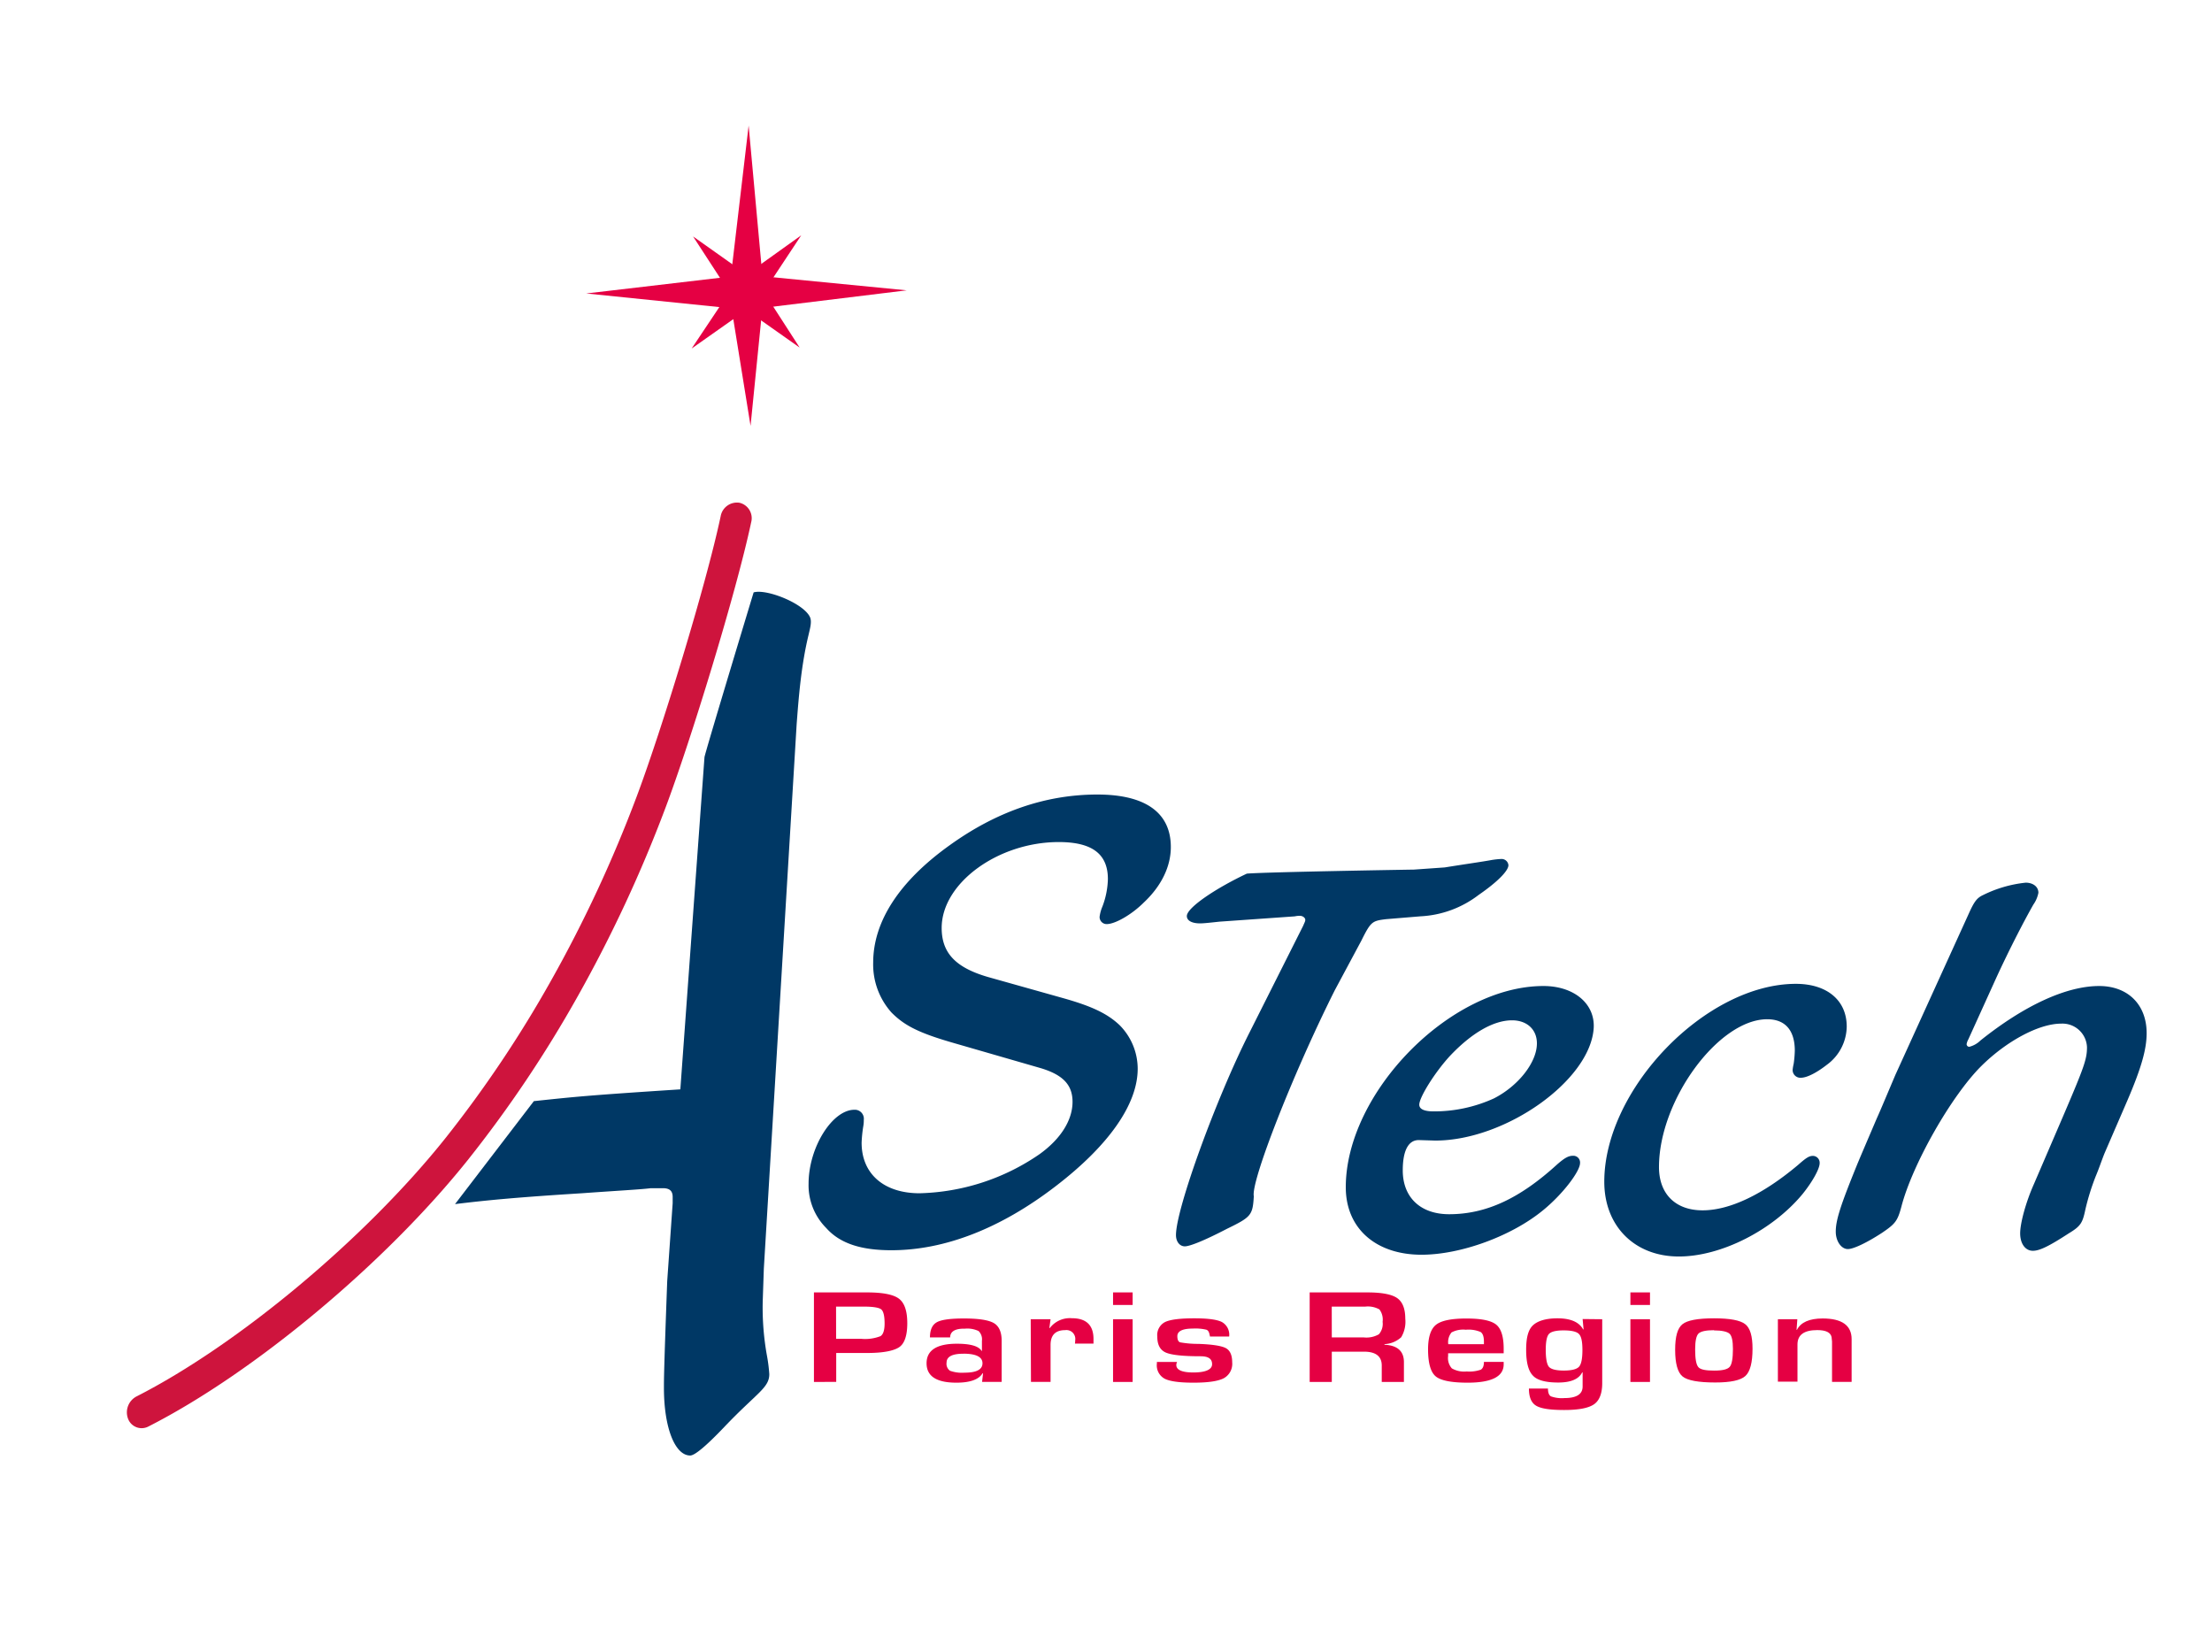
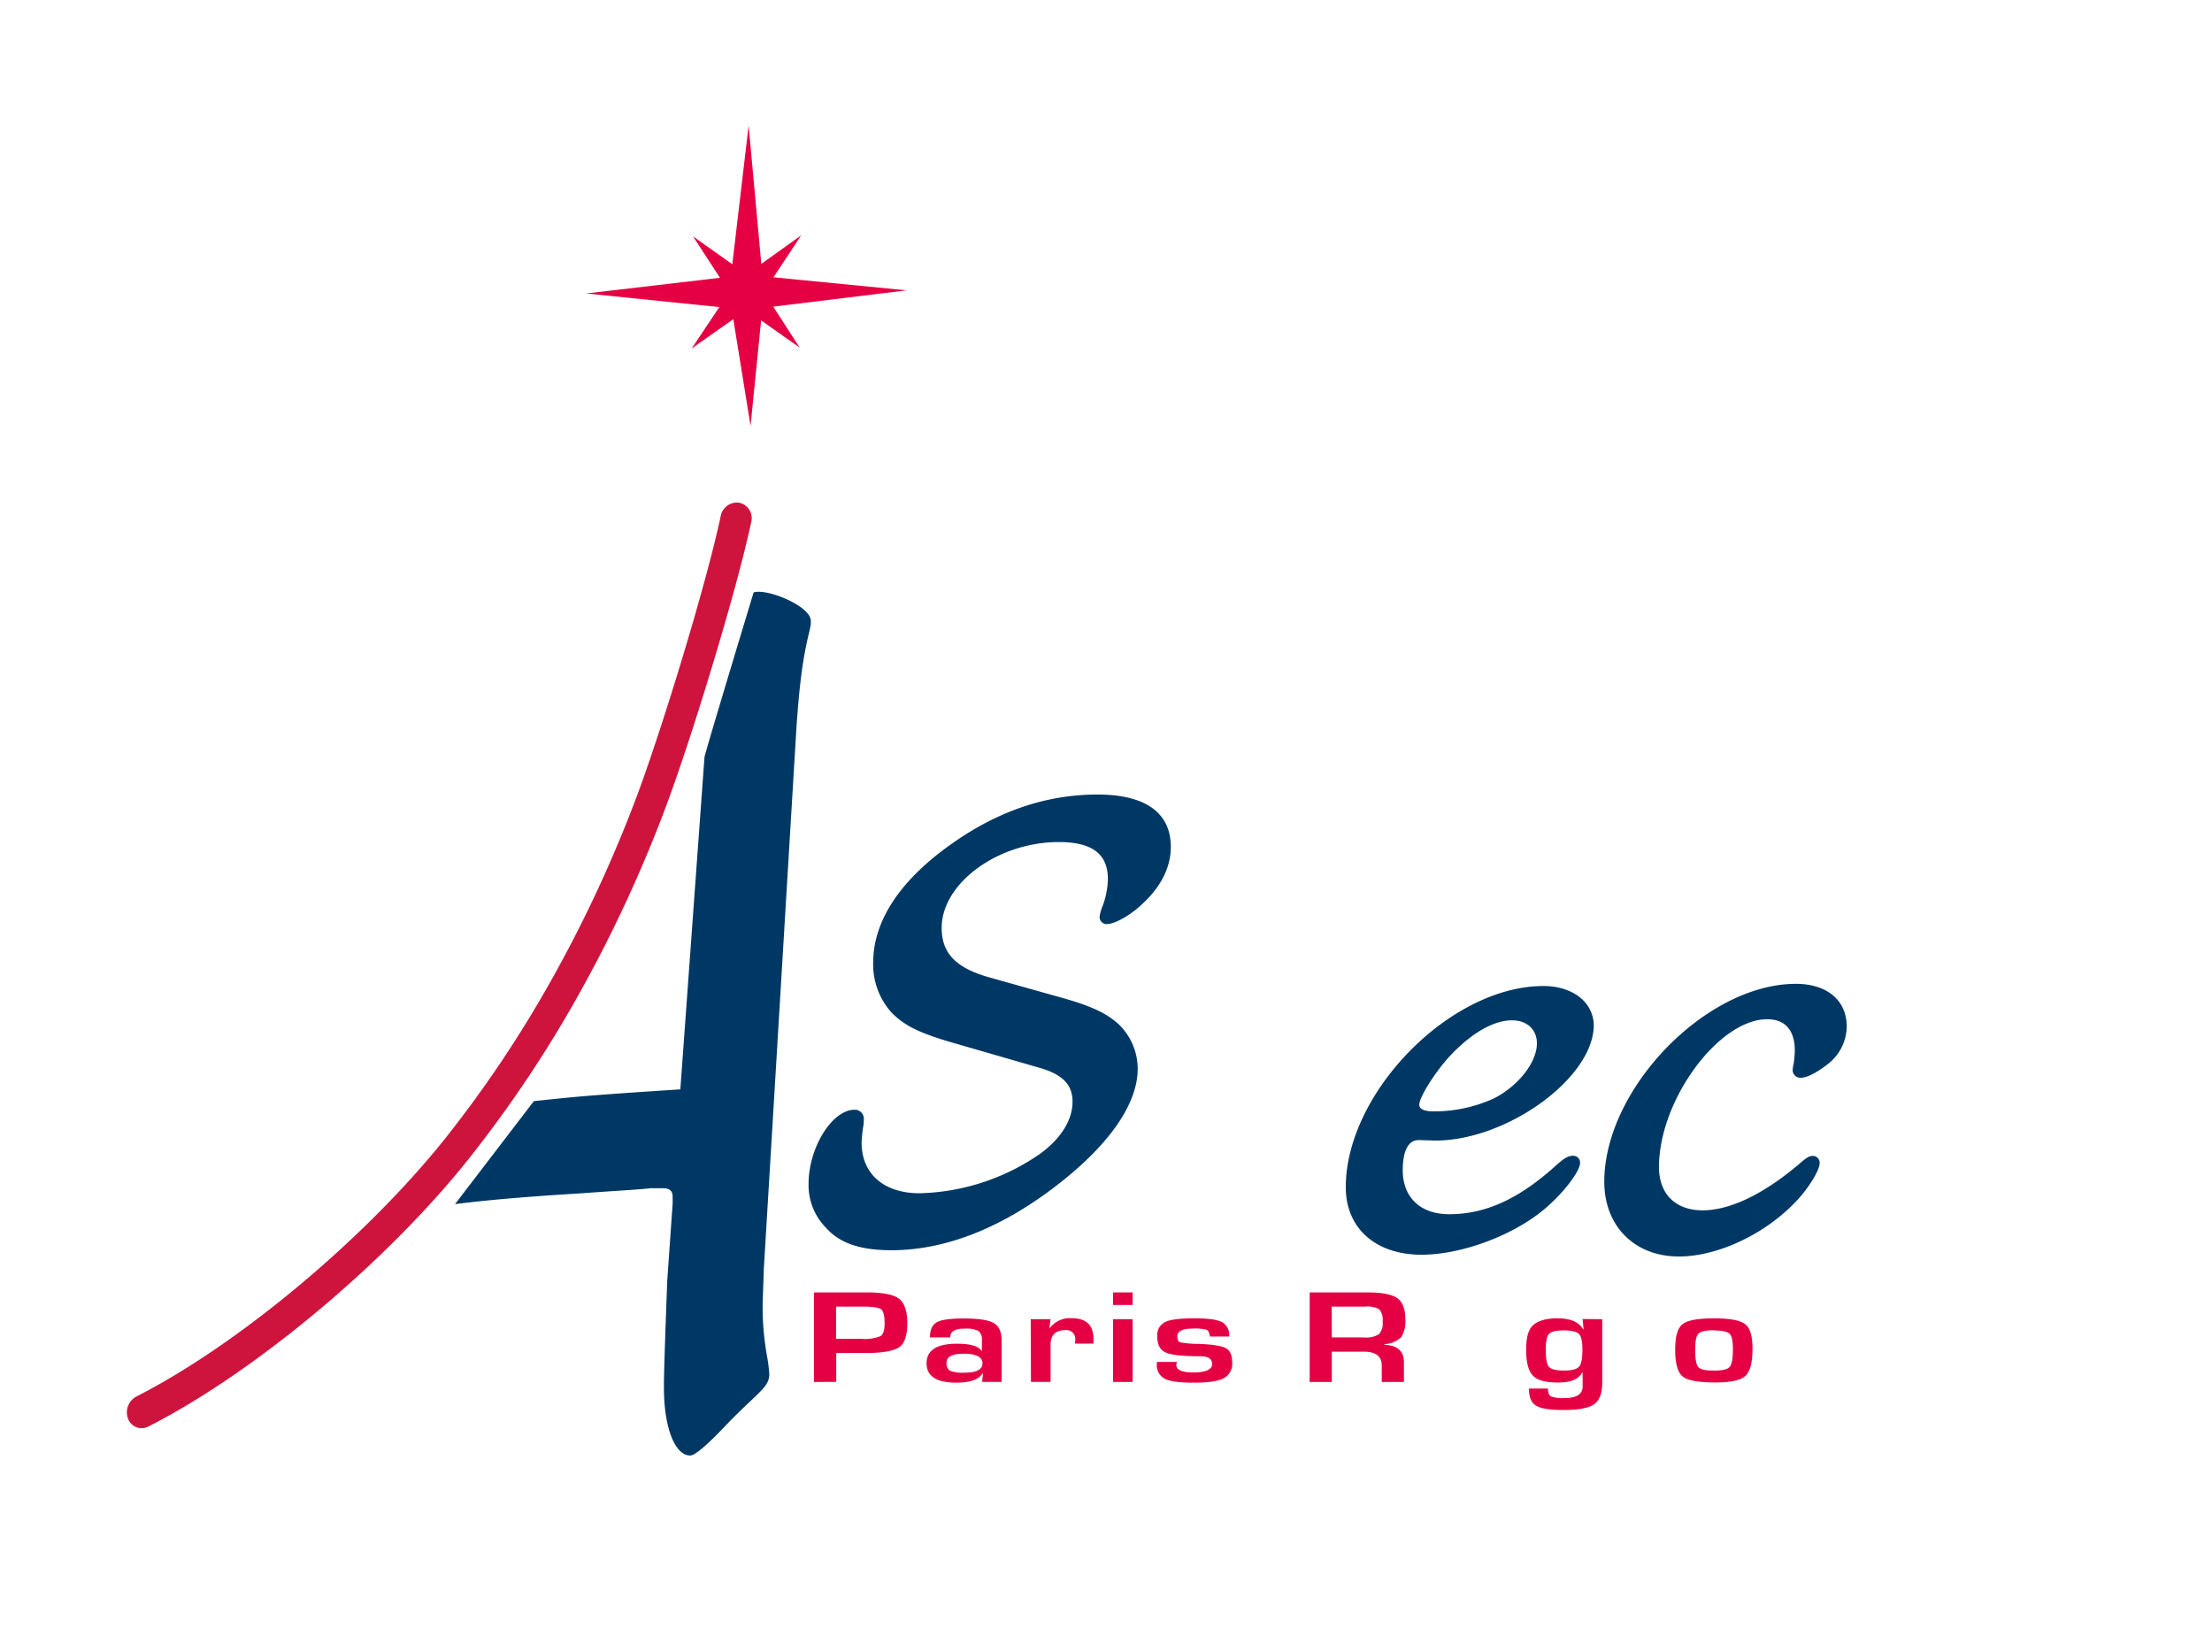
<svg xmlns="http://www.w3.org/2000/svg" id="Calque_1" data-name="Calque 1" viewBox="0 0 437.95 326.98">
  <defs>
    <style>.cls-1{fill:#e50043;}.cls-2{fill:#ce143d;}.cls-3{fill:#003865;}</style>
  </defs>
  <title>ASTECH</title>
  <polygon class="cls-1" points="147.85 61.35 116.06 58.1 147.8 54.38 179.52 57.48 147.85 61.35" />
  <polygon class="cls-1" points="151.25 57.9 148.6 84.31 144.33 57.9 148.22 24.86 151.25 57.9" />
  <polygon class="cls-1" points="149.82 59.92 136.94 69 145.75 55.81 158.63 46.59 149.82 59.92" />
  <polygon class="cls-1" points="149.95 55.83 158.32 68.81 145.77 59.96 137.22 46.81 149.95 55.83" />
  <path class="cls-2" d="M142.69,102.17c-2.9,13.71-11.79,42.65-16.65,55.57A262.41,262.41,0,0,1,109.18,194,235.52,235.52,0,0,1,88,225.57c-15.82,19.75-40.91,40.69-61,50.91a3.56,3.56,0,0,0-1.64,4.42,2.87,2.87,0,0,0,4,1.53c20.86-10.6,46.86-32.27,63.21-52.71a242.31,242.31,0,0,0,21.85-32.54A269.93,269.93,0,0,0,131.73,160c5-13.27,14-42.56,17-56.63a3.13,3.13,0,0,0-2.31-3.83A3.27,3.27,0,0,0,142.69,102.17Z" />
  <path class="cls-3" d="M105.7,218c8.36-.88,10.41-1.12,29-2.33l4.78-65.77c.22-1.25,9.73-32.62,9.73-32.62,2.6-.76,10.12,2.27,11.2,5,.35.9-.08,2.32-.3,3.31-1.52,6.21-2,12.79-2.38,17.76l-6.5,107.83-.22,6.46a53.48,53.48,0,0,0,.87,10.93,31.29,31.29,0,0,1,.43,3.48c0,2.73-2.45,3.68-8.88,10.43-3.53,3.71-5.87,5.69-6.78,5.68-3,0-5.2-5.46-5.2-13.41,0-1.74,0-3.48.65-21.12l1.08-15.4v-1.25c0-1.24-.64-1.74-1.94-1.74h-2.39c-1.95.25-6.71.5-13.64,1-12.3.77-18.65,1.35-25.12,2.15Z" />
  <path class="cls-3" d="M210.49,197.61c5.69,1.6,8.75,3.06,11.16,5.33a12.27,12.27,0,0,1,3.6,8.65c0,7-5.68,15.17-16.29,23.29-10.93,8.39-22,12.64-32.47,12.64-6,0-10.17-1.33-12.9-4.39a12,12,0,0,1-3.5-8.78c0-7.19,4.7-14.64,9.07-14.64a1.78,1.78,0,0,1,1.86,2,6.6,6.6,0,0,1-.11,1.33,25.71,25.71,0,0,0-.32,3.2c0,6.12,4.37,10,11.48,10a43.68,43.68,0,0,0,23.72-7.72c4.27-3.06,6.56-6.79,6.56-10.38,0-3.33-1.86-5.32-6.23-6.65l-17.06-4.93c-7-2-9.95-3.46-12.57-6.12a14.26,14.26,0,0,1-3.61-9.85c0-8.12,5.14-16.11,15.2-23.29q13.93-10,29.19-10c9.51,0,14.54,3.6,14.54,10.39,0,3.86-1.86,7.72-5.36,11-2.4,2.4-5.68,4.26-7.32,4.26a1.39,1.39,0,0,1-1.42-1.46,7.73,7.73,0,0,1,.55-2,16.32,16.32,0,0,0,1.09-5.45c0-4.93-3.06-7.33-9.73-7.33-12,0-23.18,8.12-23.18,17,0,4.93,2.73,7.85,9.18,9.72Z" />
-   <path class="cls-3" d="M241.43,182.47c-2,.22-3.17.34-3.83.34-1.64,0-2.62-.56-2.62-1.45,0-1.67,5.75-5.51,11.88-8.4,4-.33,33.09-.8,33.09-.8l6.1-.43c4.16-.67,7.33-1.11,9.18-1.45a15.52,15.52,0,0,1,2-.22,1.35,1.35,0,0,1,1.42,1.23c0,1.11-2.18,3.33-5.9,5.89a20.59,20.59,0,0,1-11.48,4.23l-6.78.56c-2.84.34-3.06.45-5,4.34l-5.25,9.8c-8.31,16.58-16.61,37.84-16,40.73-.22,3.78-.55,4.12-5.36,6.46-4.48,2.33-7.32,3.45-8.3,3.45s-1.75-.89-1.75-2.23c0-5.23,8-27.16,14.54-40.07L258,183.31c.33-.78.43-.89.43-1.22s-.43-.78-1.09-.78a4.71,4.71,0,0,0-1,.11Z" />
  <path class="cls-3" d="M280.9,225.71c-2.08,0-3.17,2.12-3.17,6,0,5.34,3.5,8.68,9.18,8.68,7.33,0,14-3.11,21.43-9.9,1.42-1.23,2.19-1.67,3.06-1.67a1.33,1.33,0,0,1,1.43,1.44c0,1.67-3.5,6.24-7.33,9.35-6.23,5.12-16.29,8.8-24.05,8.8-9.08,0-15-5.24-15-13.36,0-18.7,20.66-39.84,39.14-39.84,6,0,10.17,3.45,9.95,8.23-.55,10.35-17.39,22.37-31.38,22.37ZM287,209.13c-2.95,3.23-6,8.12-6,9.57,0,.89,1,1.33,2.84,1.33a28.48,28.48,0,0,0,11.92-2.56c4.81-2.44,8.53-7.12,8.53-10.9,0-2.78-2-4.57-4.92-4.57C295.66,202,291.29,204.56,287,209.13Z" />
  <path class="cls-3" d="M328.46,231.05c0,5.34,3.28,8.57,8.63,8.57s11.92-3.11,18.92-9c1.64-1.45,2.19-1.78,2.95-1.78a1.36,1.36,0,0,1,1.31,1.44c0,1.12-1.42,3.68-3.39,6.12-5.9,7.13-16.07,12.36-24.49,12.36-8.74,0-14.76-6-14.76-14.8,0-18.37,20.12-39.18,37.94-39.18,6.12,0,10.06,3.23,10.06,8.46a9.52,9.52,0,0,1-3.94,7.57c-2,1.56-3.93,2.56-5.13,2.56a1.53,1.53,0,0,1-1.64-1.56,9.69,9.69,0,0,1,.21-1.23,22,22,0,0,0,.22-2.56c0-4-1.86-6.23-5.46-6.23C340.27,201.78,328.46,217.81,328.46,231.05Z" />
-   <path class="cls-3" d="M389.7,205.79a3,3,0,0,0-.33.89.52.52,0,0,0,.54.56A4.82,4.82,0,0,0,392.1,206c8.75-7,17.06-10.79,23.51-10.79,5.68,0,9.4,3.67,9.4,9.34,0,3.23-1.1,7-3.83,13.36l-4.48,10.35c-.55,1.34-1.09,3-1.75,4.56a46.55,46.55,0,0,0-2.08,6.68c-.54,2.56-.87,3.23-3.28,4.68-3.93,2.56-5.79,3.45-7.1,3.45-1.53,0-2.52-1.45-2.52-3.45s1.1-6.13,2.74-9.8l5.79-13.46c4.15-9.69,4.7-11.25,4.7-13.58a4.86,4.86,0,0,0-5.14-4.68c-4.37,0-10.82,3.45-15.85,8.46-5.9,5.9-13.56,19.37-15.74,27.71-.77,2.9-1.21,3.45-3.83,5.23-3.06,2-5.69,3.23-6.78,3.23-1.31,0-2.4-1.56-2.4-3.45,0-2.34,1-5.34,4.26-13.35.65-1.56.65-1.56,3.83-9,.65-1.45.65-1.45,3.71-8.68l14.54-31.94c1.1-2.45,1.64-3.12,2.85-3.68a24.68,24.68,0,0,1,8.42-2.44c1.42,0,2.51.78,2.51,2a6,6,0,0,1-1,2.34c-2.08,3.67-4.92,9.23-7.33,14.47Z" />
  <path class="cls-1" d="M161.15,273.6V255.87h10.49c3.14,0,5.25.41,6.35,1.25s1.64,2.45,1.64,4.84-.52,4-1.57,4.73-3.15,1.17-6.32,1.17l-1,0h-5.18v5.72Zm4.39-8.54h5a8.38,8.38,0,0,0,3.79-.53c.54-.35.81-1.19.81-2.5,0-1.51-.23-2.44-.67-2.8s-1.61-.55-3.49-.55h-5.45Z" />
  <path class="cls-1" d="M188.12,264.78h-4c0-1.49.45-2.49,1.35-3s2.7-.75,5.39-.75c2.91,0,4.89.31,5.92.92s1.54,1.79,1.54,3.52v8.12h-3.88l.19-1.7h-.1q-1.12,1.85-5.18,1.85c-3.94,0-5.9-1.28-5.9-3.84s2-3.87,6-3.87c2.69,0,4.32.47,4.9,1.43h.06v-2a2.29,2.29,0,0,0-.66-1.94,5.17,5.17,0,0,0-2.72-.47C189.11,263,188.12,263.61,188.12,264.78Zm2.6,3.23c-2.21,0-3.31.59-3.31,1.76a1.68,1.68,0,0,0,.68,1.61,6.94,6.94,0,0,0,2.86.38q3.57,0,3.57-1.86C194.52,268.64,193.25,268,190.72,268Z" />
  <path class="cls-1" d="M204.07,261.18H208l-.24,1.74h.09a5,5,0,0,1,4.37-1.94c2.85,0,4.28,1.38,4.28,4.12V266h-3.67a5.88,5.88,0,0,0,.05-.66,1.76,1.76,0,0,0-2-2c-1.92,0-2.88,1-2.88,2.93v7.32h-3.88Z" />
  <path class="cls-1" d="M224.25,255.87v2.49h-3.88v-2.49Zm0,5.31V273.6h-3.88V261.18Z" />
  <path class="cls-1" d="M243.36,264.6h-3.81c0-.11,0-.19-.05-.24-.08-.6-.3-1-.67-1.11a9.44,9.44,0,0,0-2.68-.22c-2,0-3.05.5-3.05,1.5,0,.68.18,1.09.54,1.22a20,20,0,0,0,3.63.31c2.78.1,4.59.39,5.43.84s1.26,1.4,1.26,2.82a3.25,3.25,0,0,1-1.68,3.15q-1.68.87-6,.87-4.17,0-5.7-.79a3,3,0,0,1-1.53-3l0-.31h4a1.7,1.7,0,0,0-.14.42c-.15,1.1,1,1.66,3.36,1.66s3.71-.55,3.71-1.64-.77-1.57-2.31-1.57q-5.22,0-6.89-.75c-1.1-.5-1.65-1.54-1.65-3.13a2.9,2.9,0,0,1,1.51-2.88c1-.5,2.94-.75,5.81-.75q4,0,5.45.72A2.89,2.89,0,0,1,243.36,264.6Z" />
  <path class="cls-1" d="M259.3,273.6V255.87h11.43q4.27,0,5.89,1.12c1.08.76,1.61,2.12,1.61,4.09a6,6,0,0,1-.81,3.67,5.26,5.26,0,0,1-3.31,1.36v.12c2.56.12,3.85,1.27,3.85,3.44v3.93h-4.39v-3.25q0-2.75-3.54-2.75h-6.35v6Zm4.38-8.82H270a4.94,4.94,0,0,0,3-.62,3.12,3.12,0,0,0,.74-2.47,3.32,3.32,0,0,0-.63-2.45,4.68,4.68,0,0,0-2.8-.56h-6.64Z" />
-   <path class="cls-1" d="M293.8,269.63h3.91l0,.48q0,3.63-7.14,3.63c-3.22,0-5.34-.42-6.33-1.26s-1.5-2.61-1.5-5.33q0-3.61,1.57-4.87t6.09-1.24q4.35,0,5.83,1.21t1.48,4.76l0,.91h-11c0,.28,0,.46,0,.55a3.06,3.06,0,0,0,.74,2.44,4.89,4.89,0,0,0,2.94.61,6.87,6.87,0,0,0,2.79-.35C293.59,270.93,293.8,270.42,293.8,269.63Zm0-3.51,0-.49c0-1-.22-1.64-.67-1.93a6.08,6.08,0,0,0-2.91-.44,4.93,4.93,0,0,0-2.83.53,3,3,0,0,0-.65,2.33Z" />
  <path class="cls-1" d="M317.22,261.18v12.66c0,2-.54,3.42-1.61,4.17s-3,1.14-5.91,1.14-4.64-.29-5.58-.86-1.41-1.7-1.41-3.39h3.77c0,.8.19,1.32.59,1.55a6.38,6.38,0,0,0,2.65.34c2.41,0,3.62-.76,3.62-2.29v-2.79l-.09,0q-1,2-4.75,2t-5-1.37c-.9-.91-1.34-2.61-1.34-5.1s.44-4,1.34-4.85S306,261,308.36,261c2.58,0,4.28.73,5.08,2.19h.09l-.19-2.05Zm-7.65,2.21c-1.5,0-2.46.24-2.89.7s-.64,1.52-.64,3.17.21,2.87.64,3.35,1.41.73,2.94.73,2.54-.25,3-.75.68-1.6.68-3.31-.22-2.69-.68-3.17S311.14,263.39,309.57,263.39Z" />
-   <path class="cls-1" d="M326.68,255.87v2.49H322.8v-2.49Zm0,5.31V273.6H322.8V261.18Z" />
  <path class="cls-1" d="M339.37,261q4.69,0,6.15,1.15c1,.77,1.46,2.38,1.46,4.85q0,4.13-1.42,5.42t-6,1.28c-3.31,0-5.46-.4-6.43-1.19s-1.47-2.55-1.47-5.26.48-4.3,1.44-5.08S336.14,261,339.37,261Zm0,2.35c-1.62,0-2.65.23-3.09.67s-.66,1.49-.66,3.12c0,1.87.2,3,.62,3.51s1.47.7,3.15.7,2.64-.25,3.07-.74.64-1.68.64-3.56c0-1.58-.22-2.59-.67-3S340.93,263.39,339.33,263.39Z" />
-   <path class="cls-1" d="M352,261.18h3.85l-.15,2.09h.08q1.14-2.23,5.08-2.24c3.82,0,5.74,1.37,5.74,4.1v8.46h-3.88v-8l-.09-.87c-.18-.92-1.12-1.39-2.84-1.39q-3.91,0-3.91,2.84v7.37H352Z" />
</svg>